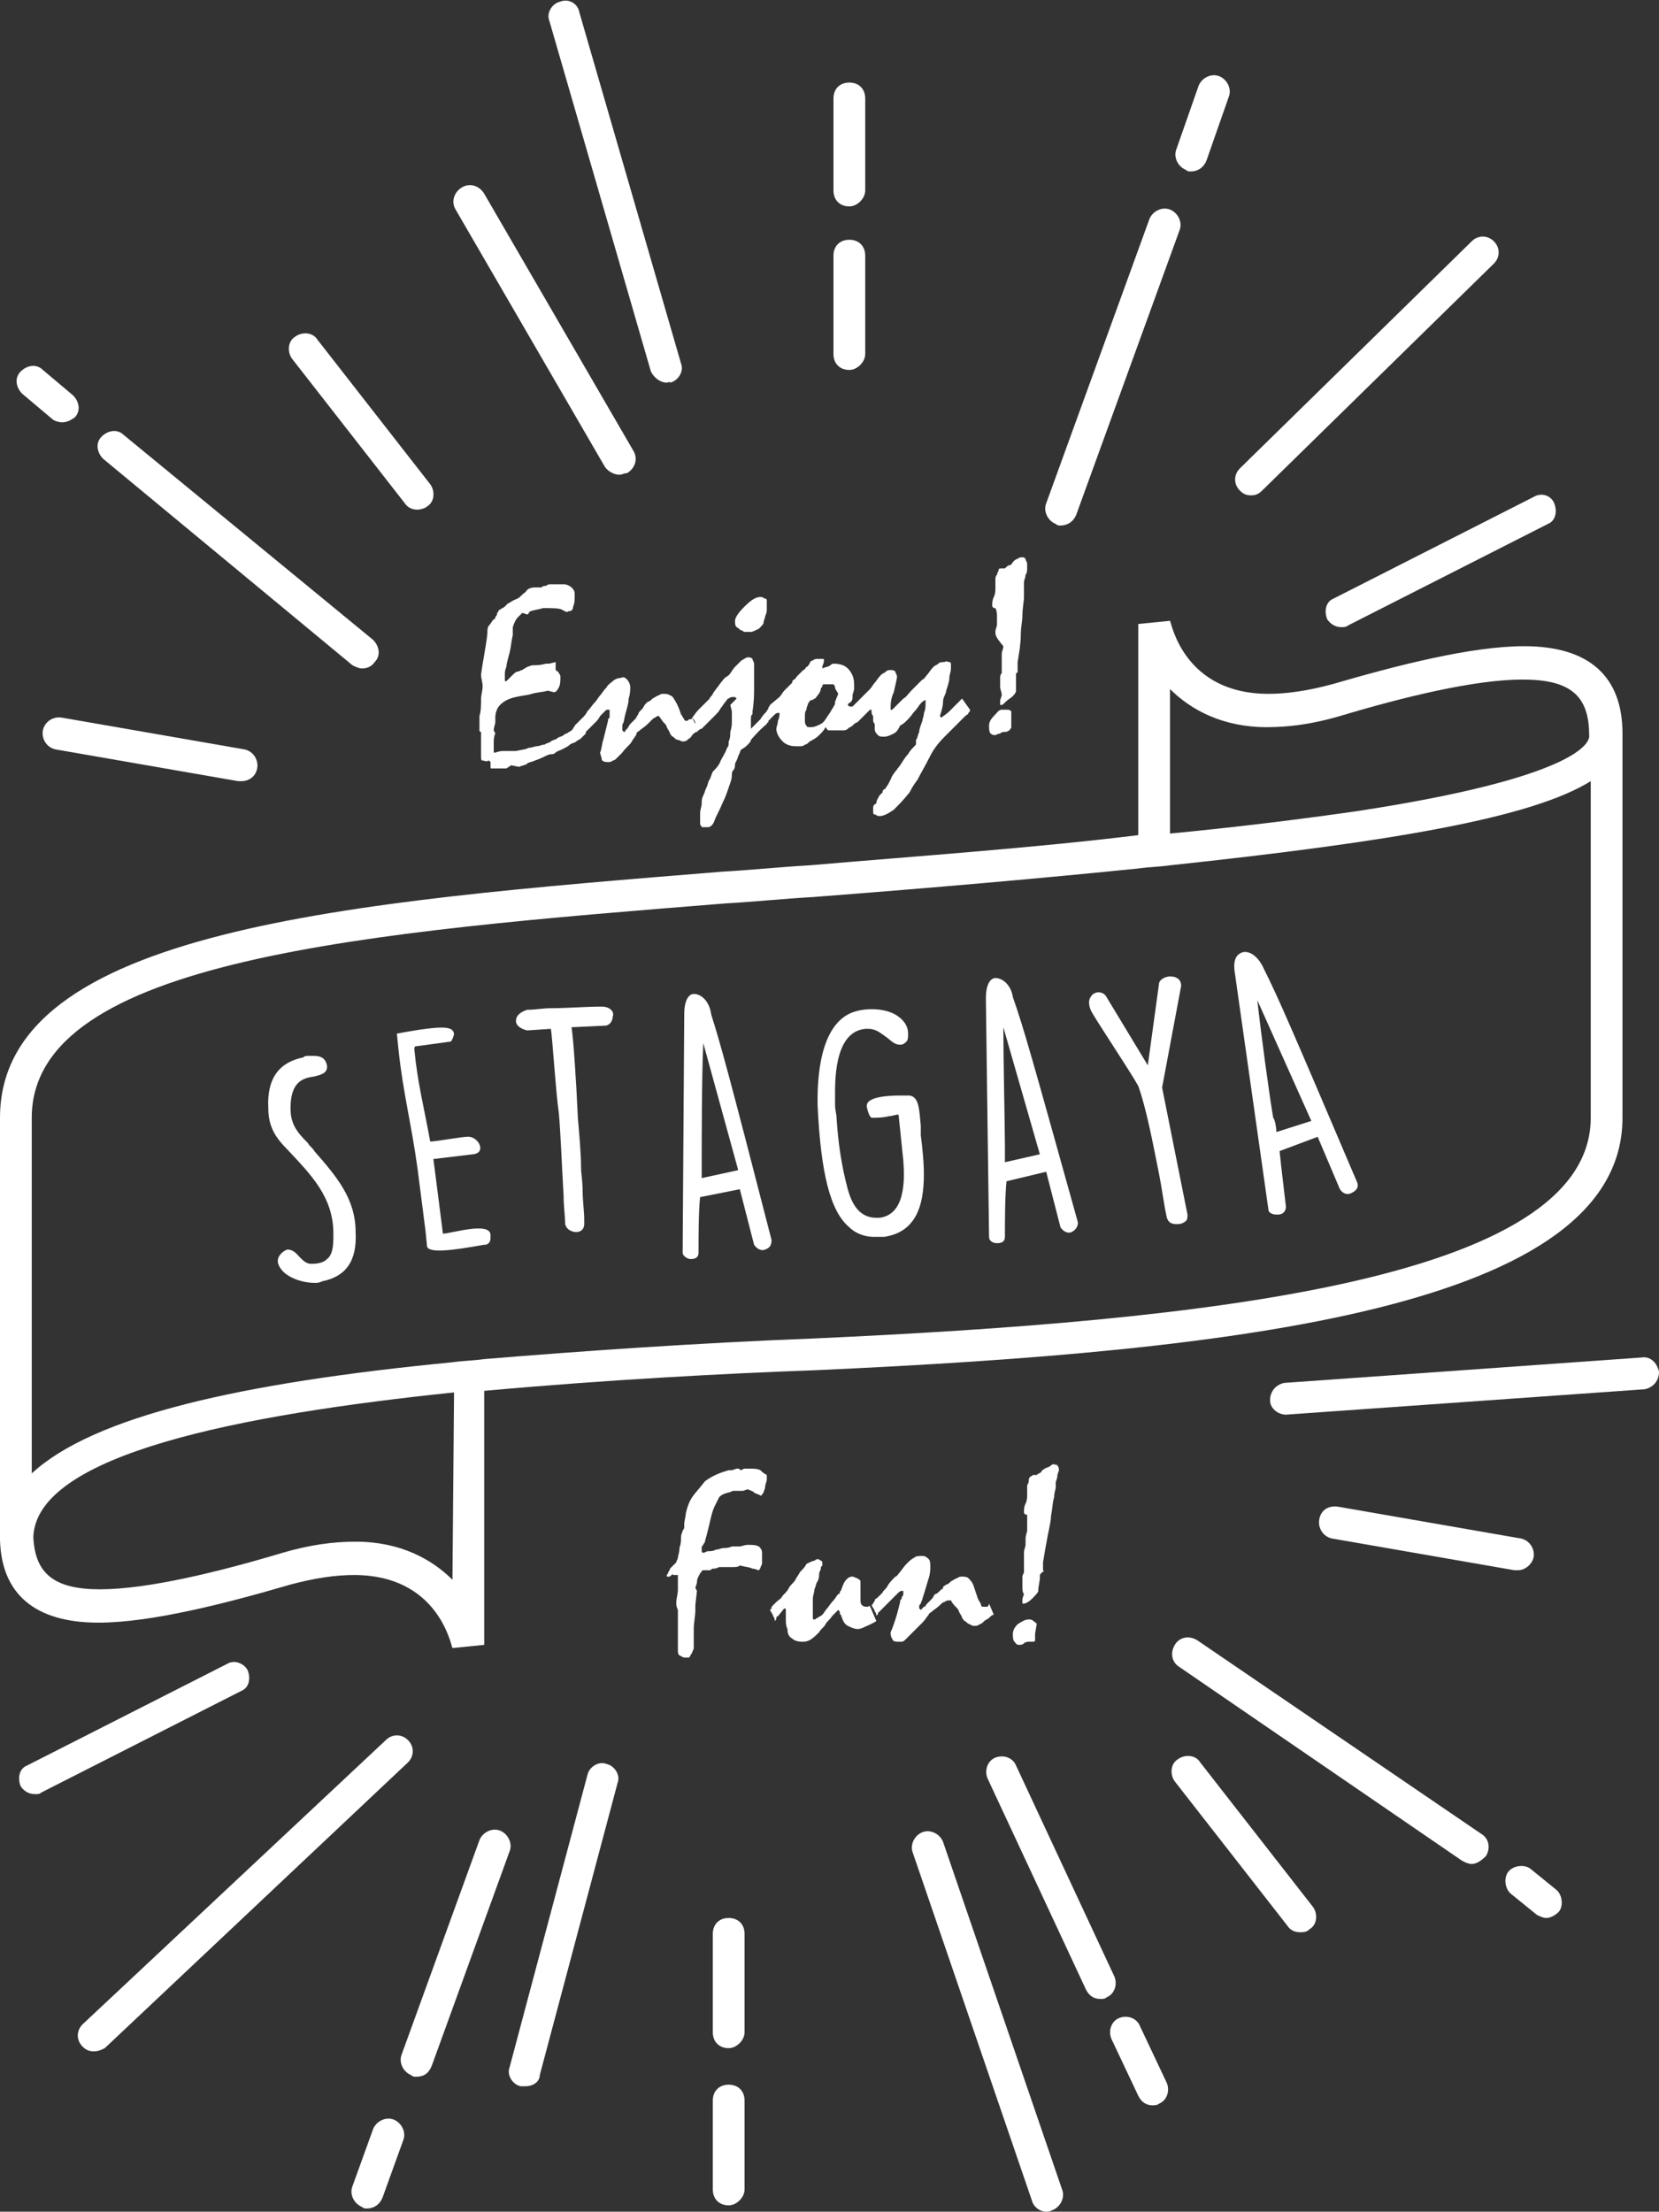
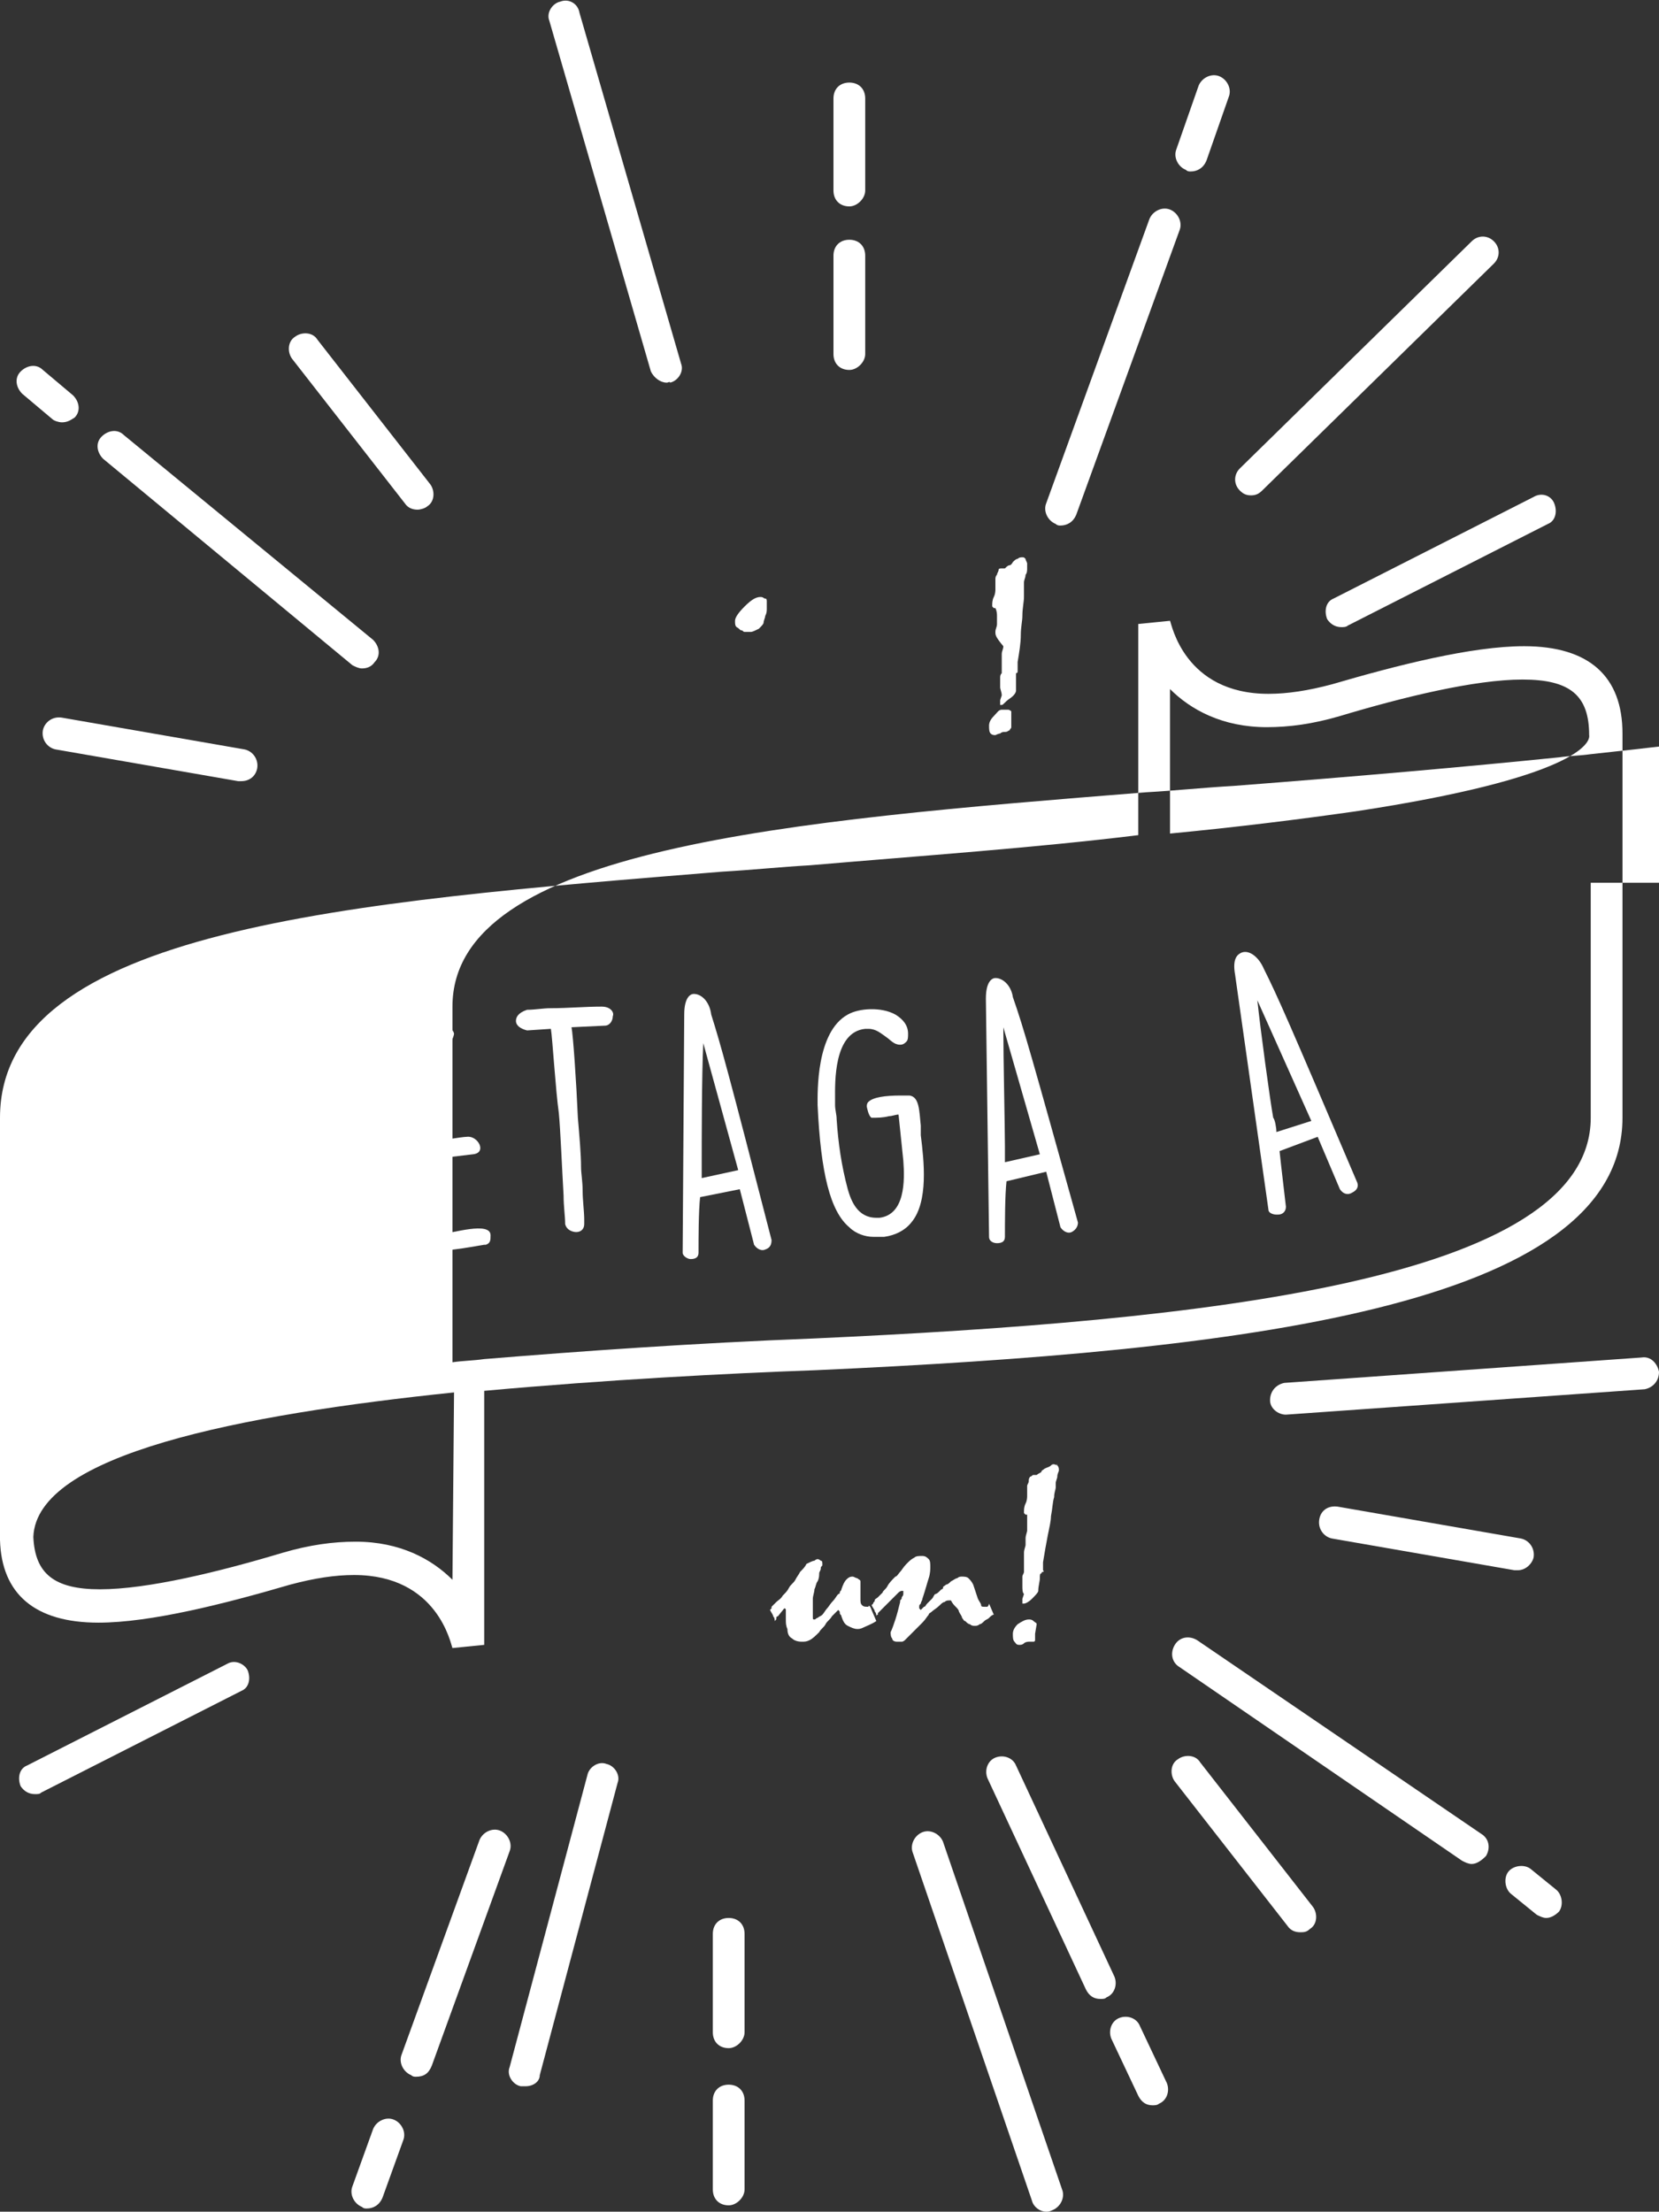
<svg xmlns="http://www.w3.org/2000/svg" version="1.1" id="レイヤー_1" x="0px" y="0px" viewBox="0 0 104.5 139.3" style="enable-background:new 0 0 104.5 139.3;" xml:space="preserve">
  <rect x="0" y="0" width="104.5" height="139.3" fill="#333333" stroke="none" />
  <style type="text/css">
	.st0{fill:#FFFFFF;}
</style>
  <path class="st0" d="M19.8,72.5c-0.1-0.2-0.3-0.3-0.4-0.5c-0.7-0.7-1.1-1.2-1.1-2.2c0-1.7,0.8-1.9,1.5-2c0.4-0.1,0.8-0.2,0.8-0.6  c0-0.2-0.1-0.4-0.2-0.5c-0.2-0.2-0.5-0.2-0.9-0.2c-0.2,0-0.3,0-0.4,0.1c-1.5,0.3-2.3,1.3-2.2,3.2c0,1.2,0.5,1.9,1.2,2.6l0,0  c1.5,1.6,2.9,3,2.9,5.3c0,0.6,0,1.3-0.4,1.6c-0.2,0.2-0.5,0.3-1,0.3l0,0c-0.3,0-0.5-0.2-0.7-0.4c-0.2-0.2-0.4-0.5-0.8-0.5l0,0  c-0.3,0.1-0.6,0.4-0.6,0.7l0,0v0.1c0.2,0.9,1.5,1.3,2.3,1.3l0,0c0.2,0,0.3,0,0.5-0.1c1.5-0.3,2.2-1.3,2.1-3.1  C22.4,75.5,21.2,74.1,19.8,72.5L19.8,72.5z" />
  <path class="st0" d="M27.9,77.7L27.3,73l2.5-0.3c0.9-0.1,0.3-1.2-0.4-1.1c-0.3,0-2,0.3-2.3,0.3c-0.4-2.2-0.8-3.7-1-5.8  c0-0.1,0-0.2,0.1-0.2l2.2-0.3c0.1-0.1,0.2-0.4,0.2-0.5c-0.1-0.4-0.4-0.6-3.6,0l0.1,1c0.3,2.8,0.8,4.6,1.2,7.5l0.5,3.9l0.1,1  c0.1,0.6,2.9,0,3.6-0.1h0.1c0.3-0.1,0.3-0.3,0.3-0.6C30.9,76.9,28.4,77.7,27.9,77.7z" />
  <path class="st0" d="M37.9,63.4L37.9,63.4L37.9,63.4c-1.1,0-2.1,0.1-3.2,0.1c-0.5,0-1,0.1-1.5,0.1l0,0c-0.6,0.2-0.7,0.5-0.7,0.7  c0,0.3,0.3,0.5,0.7,0.6l1.5-0.1c0.1,0.6,0.3,3.9,0.5,5.3c0.1,1,0.2,3.5,0.3,5.2c0,0.7,0.1,1.3,0.1,1.8l0,0c0.1,0.4,0.5,0.5,0.7,0.5  l0,0c0.3,0,0.5-0.2,0.5-0.5l0,0v-0.3c0-0.5-0.1-1.2-0.1-1.8c0-0.6-0.1-1.1-0.1-1.5c0-0.8-0.1-1.9-0.2-3.1c-0.1-2.3-0.3-5.2-0.4-5.7  l2.1-0.1c0.3,0,0.5-0.3,0.5-0.6C38.7,63.8,38.5,63.4,37.9,63.4z" />
  <path class="st0" d="M58,71.5c0-0.2,0-0.4,0-0.6c-0.1-1-0.1-1.8-0.7-1.9l0,0c-0.2,0-0.4,0-0.6,0c-0.9,0-1.7,0.1-2,0.4  c-0.1,0.1-0.1,0.2-0.1,0.3c0,0,0.1,0.6,0.3,0.7l0,0c0.4,0,0.7,0,1.1-0.1c0.2,0,0.4-0.1,0.6-0.1l0.3,2.9c0.1,1.3,0.1,3.4-1.5,3.6  h-0.1h-0.1c-1.2,0-1.6-1.1-1.8-1.8c-0.4-1.5-0.6-2.9-0.7-4.4c0-0.3-0.1-0.6-0.1-0.9v-0.4c0-1-0.1-4.2,1.9-4.4h0.1c0,0,0,0,0.1,0  c0.5,0,0.8,0.3,1.1,0.5s0.5,0.5,0.9,0.5l0,0c0.2,0,0.3-0.1,0.4-0.2c0.1-0.1,0.1-0.3,0.1-0.5c0-0.5-0.3-0.9-0.8-1.2  c-0.9-0.5-2.3-0.4-3,0c-2,1.1-1.9,4.9-1.9,5.7c0.2,4.3,0.8,6.7,2,7.7c0.4,0.4,1,0.6,1.5,0.6c0.1,0,0.2,0,0.3,0s0.2,0,0.3,0h0.1  c0.7-0.1,1.3-0.4,1.7-0.9C58.5,75.7,58.2,73.1,58,71.5L58,71.5z" />
-   <path class="st0" d="M74.4,62.1L74.4,62.1L74.4,62.1c0-0.5-0.4-0.6-0.7-0.6l0,0c-0.3,0-0.7,0.2-0.7,0.5l-0.7,5.1l-2.6-4.3  c-0.1-0.2-0.3-0.3-0.5-0.3s-0.4,0.1-0.5,0.3c-0.1,0.1-0.2,0.5,0.1,1c0.4,0.7,2.4,3.7,2.9,4.6c0.5,1.4,0.9,3.5,1.3,5.5  c0.2,1,0.3,1.9,0.5,2.8c0.1,0.3,0.3,0.4,0.6,0.4h0.1c0.2,0,0.4-0.1,0.5-0.2s0.1-0.2,0.1-0.4l-1.6-8L74.4,62.1z" />
  <g>
-     <path class="st0" d="M47.9,92.6c-0.2-0.1-0.4-0.1-0.7-0.1c-0.1,0-0.1,0-0.2,0c-0.1,0-0.2,0-0.3,0.1c-0.1,0-0.1-0.1-0.2-0.1   s-0.1,0-0.1,0l-0.3,0.1c-0.1,0-0.1,0-0.2,0c-0.7,0.2-1.1,0.4-1.5,0.7c-0.3,0.4-0.6,0.7-0.8,1s-0.3,0.6-0.4,1c0,0.2-0.1,0.5-0.1,0.7   v0.1c0,0.1,0,0.1,0,0.1c0,0.1-0.1,0.2-0.1,0.2c0,0.1-0.1,0.2-0.1,0.4c0,0.2,0,0.4-0.1,0.7c0,0.3-0.1,0.5-0.1,0.6s-0.1,0.2-0.1,0.3   c-0.1,0.1-0.1,0.1-0.2,0.2c-0.1,0.1-0.1,0.1-0.2,0.2c0,0.1-0.1,0.2-0.1,0.2c0,0.1-0.1,0.2-0.1,0.2v0.1h0.1c0.1,0,0.1,0,0.2-0.1   s0.1,0,0.1,0h0.1h0.1h0.1v0.1c0,0,0,0.1,0,0.2s0,0.1,0,0.2s0,0.1,0,0.2s0,0.2,0,0.2c0,0.3-0.1,0.6-0.1,0.8c0,0.2,0,0.3,0.1,0.5   c0,0.2,0,0.3,0,0.5c0,0.1,0,0.2,0,0.3c0,0.1,0,0.1,0,0.2s0,0.2,0,0.4c0,0.2,0,0.3,0,0.4c0,0.2,0,0.4,0,0.5s0,0.2,0,0.3   c0,0.2,0.1,0.3,0.2,0.3c0.1,0.1,0.2,0.1,0.3,0.1h0.1h0.1c0.1-0.1,0.1-0.2,0.2-0.3c0-0.1,0.1-0.2,0.1-0.3c0-0.4,0-0.8,0-1.2   c0-0.4,0.1-0.8,0.1-1.2c0-0.1,0-0.1,0-0.2v-0.1l0.1-0.9l-0.1-0.2l0.1-0.3c0-0.3,0.1-0.4,0.2-0.6c0.1-0.1,0.1-0.2,0.2-0.2   c0.1,0,0.2,0,0.2,0c0.1,0,0.1,0,0.2,0s0.1-0.1,0.2-0.1c0.1,0,0.2,0,0.4-0.1c0.2,0,0.3,0,0.4,0c0.2,0,0.3,0,0.5,0   c0.1,0,0.3,0,0.4-0.1c0.4,0.1,0.6,0.1,0.8,0.2c0.2,0,0.3,0.1,0.4,0.1c0.1-0.1,0.1-0.2,0.2-0.4c0-0.2,0-0.4,0-0.5s0-0.2,0-0.2   c0-0.2-0.1-0.3-0.2-0.4c-0.2-0.1-0.4-0.1-0.7-0.1c-0.2,0-0.4,0.1-0.5,0.1s-0.2,0-0.3,0s-0.1,0-0.2,0c-0.2,0.1-0.4,0.1-0.5,0.1   c-0.2,0-0.3,0.1-0.5,0.1c-0.2,0.1-0.3,0.1-0.5,0.1c-0.1,0-0.2,0.1-0.3,0.1c0,0-0.1,0-0.1-0.1c0,0,0-0.1,0-0.2s0-0.1,0.1-0.2   c0-0.1,0.1-0.1,0.1-0.2c0.2-0.7,0.3-1.2,0.4-1.6c0.1-0.4,0.2-0.6,0.2-0.6c0.1-0.2,0.2-0.4,0.3-0.6c0.1-0.1,0.2-0.2,0.6-0.3   c0.1,0,0.2-0.1,0.3-0.1s0.2,0,0.3,0s0.2,0,0.3,0l0.3-0.1c0.2,0.1,0.3,0.1,0.4,0.2s0.3,0.1,0.4,0.2c0.1,0,0.1-0.1,0.2-0.2   c0-0.1,0.1-0.2,0.1-0.4c0-0.1,0.1-0.3,0.1-0.4s0-0.2,0-0.3C48.1,92.8,48,92.7,47.9,92.6z" />
    <path class="st0" d="M54.7,101.2C54.6,101.2,54.6,101.2,54.7,101.2c-0.2,0-0.3,0-0.4-0.1s-0.1-0.2-0.1-0.4c0-0.1,0-0.1,0-0.2   s0-0.2,0-0.3c0-0.1,0-0.3,0-0.4s0-0.2,0-0.2c0-0.1-0.1-0.1-0.2-0.2c-0.1,0-0.2-0.1-0.3-0.1c-0.2,0-0.3,0.1-0.4,0.2   c-0.1,0.1-0.2,0.3-0.3,0.6c0,0.1-0.1,0.1-0.1,0.2s-0.1,0.1-0.1,0.1c-0.1,0.1-0.2,0.3-0.3,0.4c-0.2,0.2-0.3,0.4-0.4,0.5   c-0.1,0.1-0.2,0.3-0.3,0.4s-0.2,0.1-0.3,0.2c-0.1,0-0.1,0.1-0.2,0.1c-0.1,0-0.1,0-0.1-0.2c0-0.1,0-0.4,0-0.6s0-0.3,0-0.5   s0.1-0.4,0.1-0.6c0.1-0.2,0.1-0.4,0.2-0.5c0.1-0.2,0.1-0.4,0.1-0.5s0.1-0.2,0.1-0.3c0-0.1,0-0.1,0.1-0.2c0-0.1,0-0.1,0-0.1   c0-0.1,0-0.2-0.1-0.2c0,0-0.1-0.1-0.2-0.1c0,0-0.1,0-0.2,0.1c-0.1,0-0.3,0.1-0.5,0.2c-0.1,0.2-0.2,0.3-0.4,0.5   c-0.1,0.2-0.2,0.3-0.3,0.5s-0.3,0.3-0.4,0.5c-0.1,0.2-0.2,0.3-0.4,0.5c-0.1,0.2-0.3,0.3-0.4,0.4c-0.1,0.1-0.2,0.2-0.3,0.3v0.1   c0,0,0,0-0.1,0.1c0.1,0.2,0.2,0.3,0.2,0.4c0.1,0.1,0.1,0.2,0.1,0.3c0.1-0.1,0.1-0.1,0.1-0.2s0.1-0.1,0.1-0.1l0.4-0.5l0,0   c0,0,0.1,0,0.1,0.1s0,0.2,0,0.3c0,0,0,0.1,0,0.3c0,0.2,0,0.4,0.1,0.6c0,0.3,0.1,0.5,0.3,0.6c0.1,0.1,0.3,0.2,0.6,0.2   c0.2,0,0.3,0,0.5-0.1s0.4-0.3,0.6-0.5c0.1-0.2,0.3-0.3,0.4-0.5s0.3-0.3,0.4-0.5c0.1-0.1,0.1-0.1,0.2-0.2c0.1-0.1,0.1-0.1,0.2-0.2   c0.1,0.1,0.1,0.1,0.1,0.2s0.1,0.1,0.1,0.2c0.1,0.3,0.2,0.5,0.4,0.6s0.4,0.2,0.6,0.2c0.1,0,0.2,0,0.4-0.1s0.5-0.2,0.8-0.4l-0.3-0.7   C54.8,101.1,54.7,101.1,54.7,101.2z" />
    <path class="st0" d="M62.2,101.2c-0.1,0-0.1,0-0.2,0c-0.1,0-0.2,0-0.2-0.1s-0.1-0.2-0.2-0.4c-0.1-0.3-0.2-0.6-0.3-0.9   c-0.1-0.2-0.2-0.3-0.3-0.4s-0.3-0.1-0.4-0.1c-0.1,0-0.2,0-0.3,0.1c-0.1,0-0.2,0.1-0.4,0.2c-0.1,0.1-0.2,0.2-0.3,0.2   c-0.1,0.1-0.2,0.1-0.2,0.2s-0.1,0.1-0.1,0.1l-0.1,0.1c-0.1,0.1-0.2,0.2-0.3,0.2c-0.1,0.1-0.1,0.2-0.2,0.3c-0.1,0.1-0.2,0.2-0.3,0.3   s-0.1,0.2-0.2,0.2l-0.1,0.1c0,0,0,0-0.1,0.1l-0.1-0.1v-0.1c0-0.1,0-0.1,0.1-0.2c0-0.1,0.1-0.2,0.1-0.3c0.2-0.6,0.3-1,0.4-1.3   c0.1-0.3,0.1-0.6,0.1-0.7c0-0.2,0-0.4-0.1-0.5S58.3,98,58.1,98s-0.4,0-0.5,0.1c-0.2,0.1-0.3,0.2-0.5,0.4c-0.2,0.2-0.3,0.4-0.4,0.5   c-0.1,0.1-0.2,0.3-0.3,0.3c-0.2,0.2-0.4,0.4-0.5,0.6s-0.3,0.3-0.3,0.4c-0.1,0.1-0.2,0.2-0.3,0.3c-0.1,0.1-0.2,0.1-0.2,0.2   S55,100.9,55,101l-0.1,0.1c0.1,0.2,0.2,0.3,0.2,0.4c0.1,0.1,0.1,0.2,0.1,0.3c0-0.1,0.1-0.1,0.1-0.1v-0.1c0.1-0.1,0.2-0.2,0.2-0.2   c0.1-0.1,0.1-0.1,0.2-0.2c0,0,0.1-0.1,0.2-0.2c0.1-0.1,0.2-0.2,0.4-0.4c0.1-0.1,0.2-0.2,0.3-0.3s0.2-0.1,0.2-0.1c0.1,0,0.1,0,0.1,0   s0,0,0,0.1v0.1c0,0,0,0.1-0.1,0.2c0,0.1,0,0.1-0.1,0.2v0.1c-0.1,0.4-0.2,0.8-0.3,1.1c-0.1,0.3-0.2,0.6-0.3,0.8c0,0.1,0,0.3,0.1,0.4   c0,0.1,0.1,0.2,0.3,0.2c0.1,0,0.2,0,0.3,0s0.2-0.1,0.2-0.1c0.1-0.1,0.1-0.1,0.2-0.2c0.1-0.1,0.1-0.1,0.2-0.2   c0.3-0.3,0.5-0.5,0.7-0.7s0.3-0.4,0.4-0.5c0-0.1,0.1-0.1,0.2-0.2c0.1-0.1,0.3-0.2,0.5-0.4c0.1-0.1,0.2-0.2,0.3-0.2   c0.1-0.1,0.2-0.1,0.3-0.1h0.1c0.1,0.2,0.2,0.3,0.3,0.4s0.2,0.2,0.2,0.3c0.1,0.2,0.2,0.3,0.2,0.4c0.1,0.1,0.1,0.2,0.2,0.2   c0.1,0.1,0.2,0.2,0.3,0.2c0.1,0.1,0.2,0.1,0.3,0.1s0.2,0,0.3-0.1c0.1,0,0.2-0.1,0.3-0.2s0.2-0.1,0.3-0.2s0.2-0.2,0.3-0.2l-0.3-0.7   C62.3,101.1,62.2,101.2,62.2,101.2z" />
    <path class="st0" d="M66.6,92.3C66.6,92.2,66.5,92.2,66.6,92.3c-0.2-0.1-0.3-0.1-0.4,0c-0.1,0.1-0.2,0.1-0.4,0.2   c-0.1,0.1-0.2,0.1-0.2,0.2c-0.1,0.1-0.2,0.1-0.3,0.2h-0.1h-0.1C65,92.9,65,93,64.9,93c-0.1,0.1-0.1,0.2-0.1,0.3   c0,0.1-0.1,0.2-0.1,0.3c0,0.1,0,0.2,0,0.2v0.4c0,0.1,0,0.3-0.1,0.5s-0.1,0.4-0.1,0.5v0.1l0.1,0.1h0.1c0,0.3,0,0.5,0,0.5   c0,0.1,0,0.1,0,0.2s0,0.2,0,0.3c0,0.1-0.1,0.3-0.1,0.5c0,0.1,0,0.3,0,0.4s-0.1,0.3-0.1,0.5c0,0.1,0,0.1,0,0.1V98c0,0.1,0,0.2,0,0.3   c0,0.1,0,0.1,0,0c0,0.1,0,0.2,0,0.4v0.1c0,0.1,0,0.1,0,0.2s-0.1,0.2-0.1,0.3c0,0.1,0,0.2,0,0.3s0,0.2,0,0.3c0,0.2,0,0.4,0.1,0.5   l-0.1,0.3c0,0,0,0.1,0,0.2s0,0.1,0,0.1h0.1c0.1,0,0.3-0.1,0.5-0.3s0.4-0.4,0.4-0.5c0-0.3,0.1-0.6,0.1-0.8c0-0.2,0-0.3,0.1-0.3   c0,0,0-0.1,0.1-0.1s0-0.1,0-0.1c0-0.1,0-0.2,0-0.3c0-0.1,0-0.1,0-0.2c0.1-0.6,0.2-1.2,0.3-1.7c0.1-0.5,0.2-0.9,0.2-1.2   c0.1-0.5,0.1-0.9,0.2-1.2c0-0.3,0.1-0.5,0.1-0.6s0-0.2,0-0.3c0-0.1,0.1-0.3,0.1-0.4c0-0.2,0.1-0.3,0.1-0.4S66.7,92.4,66.6,92.3   C66.6,92.5,66.6,92.4,66.6,92.3z" />
    <path class="st0" d="M64.8,102c-0.2,0-0.4,0.1-0.7,0.3c-0.2,0.2-0.3,0.4-0.3,0.6s0,0.4,0.1,0.5c0.1,0.1,0.1,0.2,0.3,0.2   c0.1,0,0.2,0,0.3-0.1s0.3-0.1,0.3-0.1c0.1,0,0.2,0,0.3,0s0.1-0.1,0.1-0.1c0-0.1,0-0.1,0-0.2s0-0.1,0-0.2l0.1-0.6   c0-0.1-0.1-0.1-0.2-0.2S64.9,102,64.8,102z" />
  </g>
  <g>
    <g>
      <g>
        <path class="st0" d="M46.7,39.7c0.1,0,0.1,0.1,0.2,0.1c0.1,0,0.2,0,0.4,0c0.1,0,0.3-0.1,0.5-0.2c0.2-0.2,0.3-0.3,0.3-0.4     c0-0.1,0.1-0.3,0.1-0.4c0.1-0.2,0.1-0.3,0.1-0.5c0-0.1,0-0.3,0-0.4c0-0.1,0-0.2-0.1-0.2s-0.1-0.1-0.3-0.1c-0.3,0-0.6,0.2-1,0.6     c-0.4,0.4-0.6,0.7-0.6,0.9s0,0.3,0.1,0.4C46.6,39.6,46.6,39.7,46.7,39.7z" />
-         <path class="st0" d="M60.6,44c-0.3,0.3-0.6,0.6-0.8,0.8s-0.4,0.3-0.5,0.4l-0.1-0.1c0.1-0.3,0.2-0.6,0.2-0.9s0.2-0.5,0.2-0.7     c0.1-0.3,0.2-0.6,0.2-0.8s0.1-0.4,0.1-0.6V42v-0.1c0-0.1,0-0.2-0.1-0.2s-0.2-0.1-0.3,0c-0.2,0-0.3,0-0.4,0.1     c-0.1,0.1-0.2,0.1-0.3,0.2c-0.2,0.2-0.3,0.4-0.4,0.5c-0.1,0.1-0.2,0.3-0.3,0.3c-0.3,0.3-0.5,0.5-0.7,0.7s-0.3,0.4-0.5,0.5     c-0.2,0.2-0.3,0.3-0.4,0.4c-0.1,0.1-0.2,0.2-0.3,0.3l0,0h-0.1v-0.1c0-0.2,0-0.6,0.2-1c0.1-0.5,0.2-0.8,0.2-1     c0-0.1-0.1-0.2-0.1-0.3c-0.1-0.1-0.2-0.1-0.3-0.1s-0.2,0-0.3,0.1s-0.2,0.1-0.3,0.2c-0.2,0.2-0.3,0.4-0.4,0.5s-0.2,0.3-0.3,0.4     c-0.1,0.1-0.3,0.3-0.5,0.5s-0.4,0.4-0.5,0.5l0,0c-0.1,0.1-0.1,0.1-0.1,0.1h-0.1h-0.1l-0.1-0.1c0-0.1,0.1-0.1,0.2-0.2     c0.1-0.1,0.1-0.2,0.1-0.4c0-0.1,0.1-0.3,0.1-0.4c0-0.1,0-0.2,0-0.3c0-0.5-0.2-0.8-0.4-1s-0.5-0.3-0.9-0.3c0,0-0.1,0-0.2,0.1     C52.2,42,52,42,51.8,42.1l0-0.1c0-0.1,0.1-0.2,0.1-0.4c0-0.1,0-0.1-0.1-0.1s-0.2,0-0.3,0s-0.2,0-0.3,0.1c-0.1,0-0.2,0.1-0.2,0.2     c-0.1,0.1-0.1,0.2-0.2,0.2c-0.1,0.1-0.1,0.2-0.2,0.2c-0.1,0.1-0.1,0.1-0.2,0.2s-0.1,0.1-0.2,0.2c-0.1,0.1-0.1,0.2-0.2,0.2     c-0.1,0.1-0.1,0.1-0.1,0.2c-0.2,0.2-0.4,0.4-0.5,0.5s-0.2,0.3-0.3,0.4l-0.6,0.5c0,0.1-0.1,0.1-0.1,0.2c0,0.1-0.1,0.1-0.1,0.2l0,0     c-0.1,0.1-0.3,0.3-0.4,0.5c-0.2,0.2-0.4,0.4-0.6,0.6v-0.1c0-0.1,0-0.1,0-0.2c0-0.1,0-0.2,0-0.3s0-0.3,0.1-0.3c0-0.1,0-0.1,0-0.2     c0.1-0.6,0.1-1.1,0.1-1.4s0-0.6,0-0.8c0-0.1,0-0.2,0-0.4s0-0.3,0-0.4c0-0.1-0.1-0.2-0.1-0.3c-0.1-0.1-0.2-0.1-0.3-0.1     s-0.2,0.1-0.4,0.2c-0.1,0.1-0.2,0.2-0.4,0.4s-0.3,0.5-0.5,0.6s-0.3,0.3-0.4,0.4c-0.2,0.3-0.4,0.5-0.5,0.7s-0.2,0.2-0.2,0.3     c-0.3,0.3-0.5,0.5-0.7,0.7s-0.3,0.4-0.4,0.5l0,0c0,0.1-0.1,0.1-0.1,0.1c-0.1,0-0.1,0-0.2,0.1c-0.1,0-0.2,0-0.2-0.1     C43,45.2,43,45.1,42.9,45c-0.1-0.3-0.2-0.6-0.4-0.9c-0.1-0.2-0.2-0.3-0.3-0.3c-0.1-0.1-0.3-0.1-0.4-0.1c-0.1,0-0.2,0-0.3,0.1     c-0.1,0-0.2,0.1-0.4,0.2c-0.1,0.1-0.2,0.2-0.3,0.2c-0.1,0.1-0.2,0.2-0.2,0.2c0,0.1-0.1,0.1-0.1,0.2l-0.1,0.1     c-0.1,0.1-0.2,0.2-0.2,0.3c-0.1,0.1-0.1,0.2-0.2,0.3c-0.1,0.1-0.2,0.2-0.3,0.3s-0.1,0.2-0.2,0.3L39.4,46c0,0,0,0.1-0.1,0.1     L39.2,46v-0.1c0-0.1,0-0.1,0-0.2c0-0.1,0.1-0.2,0.1-0.3c0.1-0.6,0.3-1,0.3-1.4c0.1-0.3,0.1-0.6,0.1-0.7c0-0.2-0.1-0.4-0.2-0.5     c-0.1-0.1-0.2-0.2-0.4-0.1c-0.2,0-0.4,0.1-0.5,0.2s-0.3,0.2-0.4,0.4c-0.2,0.2-0.3,0.4-0.4,0.5c-0.1,0.1-0.2,0.3-0.3,0.4     c-0.2,0.2-0.3,0.4-0.5,0.6c-0.1,0.2-0.2,0.3-0.3,0.4c-0.1,0.1-0.2,0.2-0.3,0.3s-0.1,0.1-0.2,0.2c0,0.1-0.1,0.1-0.1,0.2L36,46l0,0     c-0.1,0.1-0.2,0.1-0.3,0.2c-0.1,0-0.2,0.1-0.2,0.1c-0.1,0.1-0.3,0.1-0.4,0.2c-0.1,0.1-0.3,0.1-0.4,0.2c-0.1,0.1-0.3,0.1-0.4,0.2     c-0.2,0-0.3,0.1-0.5,0.1c-0.1,0-0.3,0.1-0.5,0.1c-0.2,0.1-0.3,0.1-0.3,0.1l-0.5,0.1c-0.1,0-0.3,0-0.4,0c-0.1,0-0.2,0-0.3,0     c-0.2,0-0.3,0-0.6,0.1c0,0,0,0-0.1,0v-0.1c0-0.2,0-0.3,0-0.5s0-0.4,0.1-0.6L31.1,46c0-0.2,0.1-0.4,0.1-0.5s0-0.2,0-0.3     c0-0.3,0.1-0.6,0.3-0.8c0.2-0.2,0.5-0.4,1-0.5c0.4-0.1,0.7-0.1,1-0.2c0.3-0.1,0.7-0.1,1-0.2l0.4,0.1c0.1,0,0.2-0.1,0.3-0.3     s0.1-0.4,0.1-0.7c0-0.1-0.1-0.2-0.1-0.2c0-0.1-0.1-0.1-0.2-0.2l0-0.5l-0.4,0.1h-0.2c-0.4,0.1-0.6,0.1-0.8,0.1S33.3,42,33.2,42     c-0.1,0.1-0.2,0.1-0.3,0.2c-0.1,0-0.2,0.1-0.3,0.1s-0.2,0.1-0.4,0.3s-0.3,0.3-0.3,0.3c-0.1,0-0.1,0-0.1,0s0-0.1,0-0.2v-0.1     c0,0,0-0.1,0-0.2c0,0,0-0.2,0.1-0.4c0-0.2,0.1-0.5,0.2-0.9c0.1-0.4,0.1-0.7,0.2-1.1c0-0.1,0-0.2,0-0.3s0-0.1,0-0.2     c0.1-0.3,0.2-0.5,0.3-0.6s0.2-0.2,0.3-0.3l0.3,0.1c0,0,0.1,0,0.1-0.1l0.1-0.1c0.3-0.1,0.5-0.1,0.8-0.2c0.6,0,1,0,1.2,0.1     s0.3,0.2,0.4,0.1c0.2,0,0.3-0.1,0.3-0.3c0.1-0.2,0.1-0.4,0.1-0.8c0-0.2-0.1-0.3-0.2-0.4c-0.1-0.1-0.3-0.2-0.5-0.2h-0.1     c-0.1,0-0.1,0-0.2,0c-0.1,0-0.2,0-0.2,0c-0.1,0-0.1,0-0.1,0h-0.1h-0.1c-0.1,0-0.2,0-0.3,0.1c-0.1,0-0.2,0-0.3,0.1     c-0.1,0-0.2,0-0.4,0c-0.3,0-0.5,0.1-0.6,0.3c-0.2,0.1-0.3,0.3-0.5,0.4C32.1,37.9,32.1,38,32,38c-0.1,0.1-0.1,0.1-0.2,0.2     c-0.1,0.1-0.2,0.1-0.3,0.2c-0.1,0-0.1,0.1-0.1,0.1c-0.1,0.1-0.1,0.2-0.1,0.2c0,0.1-0.1,0.1-0.1,0.2c0,0,0,0.1-0.1,0.1     c-0.1,0.1-0.2,0.3-0.3,0.4s-0.1,0.3-0.1,0.5c-0.1,0.9-0.3,1.8-0.4,2.6c0,0.2,0.1,0.5,0.1,0.7c0,0.3-0.1,0.6-0.1,0.8     c0,0.4,0,0.8-0.1,1.1c0,0.3,0,0.5,0,0.8V46c0,0,0,0.1,0.1,0.1c0,0,0,0.1,0,0.2c0,0.1,0,0.1,0,0.2c0,0.3,0,0.5,0,0.7s0,0.3,0,0.4     c0,0.2,0,0.3,0.1,0.3s0.2,0.1,0.4,0l0.1,0.1v0.3c0,0.1,0,0.1,0.1,0.1s0.2,0,0.3,0c0.1,0,0.2,0,0.3,0c0.1,0,0.2,0,0.3,0l0.3-0.2     l0.5,0.1c0.2-0.1,0.4-0.1,0.5-0.2s0.3-0.1,0.5-0.2c0.3-0.1,0.5-0.2,0.7-0.3s0.3-0.1,0.4-0.1c0,0,0.1,0,0.2-0.1     c0.1-0.1,0.2-0.1,0.4-0.2c0.2-0.1,0.4-0.2,0.5-0.3s0.3-0.1,0.4-0.2c0.1-0.1,0.2-0.1,0.3-0.2c0.1-0.1,0.1-0.1,0.2-0.2l0,0l0.1-0.1     v-0.1c0.1-0.1,0.2-0.2,0.2-0.2c0.1-0.1,0.1-0.1,0.2-0.2c0,0,0.1-0.1,0.2-0.2c0.1-0.1,0.2-0.2,0.3-0.4c0.1-0.1,0.2-0.2,0.3-0.3     s0.1-0.1,0.2-0.1c0.1,0,0.1,0,0.1,0s0,0,0,0.1v0.1c0,0,0,0.1,0,0.2c0,0.1,0,0.1-0.1,0.2v0.1c-0.1,0.4-0.2,0.8-0.3,1.2     c-0.1,0.3-0.1,0.6-0.2,0.8c0,0.1,0.1,0.3,0.1,0.4c0,0.1,0.1,0.2,0.4,0.2c0.1,0,0.2,0,0.3-0.1c0.1,0,0.2-0.1,0.2-0.1     c0.1-0.1,0.1-0.1,0.2-0.2c0.1-0.1,0.1-0.1,0.2-0.2c0.2-0.3,0.5-0.5,0.6-0.7s0.3-0.4,0.3-0.5s0.1-0.1,0.2-0.2     c0.1-0.1,0.3-0.2,0.5-0.4c0.1-0.1,0.2-0.2,0.3-0.3s0.2-0.1,0.3-0.2h0.1c0.1,0.1,0.2,0.3,0.3,0.4c0.1,0.1,0.2,0.2,0.2,0.3     c0.1,0.2,0.2,0.3,0.2,0.4c0.1,0.1,0.1,0.2,0.2,0.2c0.1,0.1,0.2,0.2,0.3,0.2s0.2,0.1,0.3,0.1s0.2,0,0.3-0.1s0.2-0.1,0.3-0.3     c0.1-0.1,0.2-0.2,0.3-0.2c0.1-0.1,0.2-0.2,0.3-0.2l0,0c0.1-0.1,0.2-0.2,0.3-0.3s0.3-0.3,0.5-0.5s0.3-0.3,0.4-0.5     c0.1-0.1,0.2-0.3,0.3-0.4c0.1-0.1,0.1-0.2,0.2-0.2c0.1-0.1,0.2-0.1,0.3-0.1h0.1l0.1,0.1L46,44.4l0.1,0.4c0,0,0,0.1,0,0.2     c0,0.1,0,0.2,0,0.4s0,0.4-0.1,0.7c0,0.2,0,0.4-0.1,0.6c0,0.2,0,0.3-0.1,0.4c-0.1,0.3-0.3,0.6-0.4,0.8c-0.1,0.3-0.3,0.5-0.5,0.7     c-0.1,0.2-0.1,0.3-0.2,0.5c-0.1,0.1-0.1,0.3-0.2,0.5c-0.1,0.2-0.1,0.3-0.2,0.5s-0.1,0.3-0.1,0.5s-0.1,0.4-0.1,0.6     c0,0.2,0,0.3,0,0.4c0,0.1,0,0.2,0,0.3s0.1,0.1,0.1,0.2h0.1c0.1,0,0.2,0,0.3,0s0.3-0.1,0.4-0.4s0.3-0.6,0.5-1.1     c0.2-0.4,0.3-0.7,0.4-1s0.2-0.5,0.2-0.8c0-0.1,0-0.2,0.1-0.3s0.1-0.3,0.1-0.4c0.1-0.2,0.2-0.4,0.2-0.5c0.1-0.1,0.1-0.3,0.2-0.4     c0.2-0.1,0.3-0.2,0.4-0.3c0.1-0.1,0.2-0.2,0.2-0.3c0.6-0.7,1-1,1-1l0,0c0-0.1,0.1-0.1,0.1-0.1v-0.1c0.2-0.2,0.3-0.3,0.4-0.4     c0.1-0.1,0.2-0.1,0.2-0.1h0.1V45c0,0,0,0.2-0.1,0.4c0,0.2-0.1,0.4-0.1,0.5c0,0.3,0.2,0.6,0.4,0.8s0.5,0.3,0.8,0.3     c0,0,0.1,0,0.2,0c0.1,0,0.1,0,0.1,0c0.1,0,0.2,0,0.3-0.1c0.1,0,0.2-0.1,0.3-0.2c0.2-0.1,0.4-0.2,0.6-0.4c0.2-0.2,0.3-0.3,0.4-0.5     c0.1,0.1,0.1,0.2,0.2,0.2c0.7,0,0.8,0,0.9,0s0.2,0,0.3-0.1s0.2-0.1,0.3-0.2c0.1-0.1,0.2-0.2,0.3-0.2c0.1-0.1,0.2-0.2,0.3-0.3l0,0     c0.1-0.1,0.2-0.2,0.3-0.3s0.2-0.2,0.2-0.2l0,0c0.1,0,0.1,0,0.1,0.1s0,0.2,0.1,0.3c0,0.1,0,0.2,0,0.3s0.1,0.2,0.1,0.2     c0,0.1,0,0.1,0,0.2v0.1c0,0.2,0.1,0.3,0.2,0.4c0.1,0.1,0.2,0.1,0.4,0.1s0.4-0.1,0.6-0.2c0.2-0.1,0.3-0.3,0.4-0.5     c0.2-0.1,0.3-0.2,0.5-0.4s0.3-0.4,0.5-0.6c0.1-0.1,0.2-0.3,0.3-0.4c0.1-0.1,0.2-0.2,0.3-0.2c0,0.1,0,0.1,0,0.1v0.1     c0,0.2,0,0.4-0.1,0.6c0,0.2-0.1,0.4-0.1,0.5c-0.1,0.3-0.2,0.5-0.2,0.7c-0.1,0.2-0.1,0.4-0.2,0.5c0,0.1,0,0.1,0,0.2s0,0.1-0.1,0.2     c-0.1,0.1-0.3,0.3-0.4,0.5c-0.2,0.2-0.3,0.4-0.5,0.7c-0.3,0.4-0.5,0.6-0.6,0.9c-0.1,0.2-0.2,0.4-0.3,0.5c0,0.1-0.1,0.1-0.1,0.1     l-0.1,0.1v0.1l-0.2,0.2c-0.1,0.2-0.2,0.3-0.2,0.5C55,50.7,55,50.8,55,50.9c0,0.1,0,0.1,0,0.2c0,0.1,0,0.2,0.1,0.2     s0.1,0.1,0.3,0.1c0.3,0,0.6-0.2,0.9-0.4c0.3-0.3,0.6-0.6,1-1.1c0.1-0.2,0.2-0.4,0.5-0.8c0.2-0.4,0.5-0.9,0.8-1.5     c0.2-0.4,0.5-0.8,0.9-1.2s0.8-0.8,1.3-1.3C60.9,45,61,45,61,44.9c0.1-0.1,0.1-0.1,0.1-0.2L60.6,44z M43.6,45.2L43.6,45.2     C43.7,45.3,43.7,45.3,43.6,45.2c0.2,0.2,0.2,0.3,0.2,0.4l0,0L43.6,45.2z M48.3,45c0,0.1,0.1,0.1,0.1,0.2c0,0.1,0.1,0.1,0.1,0.2     L48.3,45z M52.6,44.2c0,0.1,0,0.2-0.1,0.3c0,0.1-0.1,0.1-0.1,0.2c-0.1,0.1-0.1,0.2-0.2,0.3c-0.2,0.3-0.3,0.5-0.5,0.6     s-0.4,0.2-0.6,0.2c-0.2,0-0.3,0-0.3-0.1c-0.1-0.1-0.1-0.2-0.1-0.3s0-0.2,0-0.3s0-0.3,0.1-0.4c0-0.2,0.1-0.3,0.1-0.4     c0.1-0.1,0.1-0.2,0.2-0.2c0.1,0,0.2-0.1,0.2-0.1c0.1,0,0.1-0.1,0.2-0.2c0.1-0.1,0.2-0.3,0.2-0.4c0-0.1,0.1-0.1,0.1-0.2     c0-0.1,0.1-0.1,0.1-0.1c0.2,0,0.3,0,0.4,0c0.1,0,0.1,0,0.2,0c0,0,0.1,0.1,0.1,0.2c0,0.1,0.1,0.2,0.2,0.4L52.6,44.2z M54.1,44.8     c-0.1-0.1-0.1-0.2-0.2-0.3l0,0v0.1C54,44.7,54,44.8,54.1,44.8L54.1,44.8z" />
      </g>
      <path class="st0" d="M63.1,44.7c0.2,0,0.3,0,0.4,0c0.1,0,0.2,0.1,0.2,0.1v0.6c0,0.1,0,0.1,0,0.2c0,0.1,0,0.2,0,0.2    c0,0.1-0.1,0.1-0.1,0.2c-0.1,0-0.1,0.1-0.3,0.1c-0.1,0-0.2,0-0.3,0.1c-0.1,0-0.3,0.1-0.3,0.1c-0.1,0-0.2,0-0.3-0.1    s-0.1-0.3-0.1-0.5s0.1-0.4,0.3-0.6S62.9,44.7,63.1,44.7z M62.7,39.8c0-0.2,0.1-0.3,0.1-0.5c0-0.1,0-0.2,0-0.3c0,0,0-0.1,0-0.2    c0-0.1,0-0.3-0.1-0.5h-0.1l-0.1-0.1v-0.1c0-0.1,0-0.3,0.1-0.5s0.1-0.4,0.1-0.5v-0.4c0-0.1,0-0.2,0-0.2c0-0.1,0-0.2,0.1-0.3    c0-0.1,0.1-0.2,0.1-0.3s0.1-0.1,0.2-0.1h0.1h0.1c0.1-0.1,0.2-0.2,0.3-0.2s0.2-0.2,0.2-0.2c0.1-0.1,0.2-0.2,0.3-0.2    c0.1-0.1,0.2-0.1,0.3-0.1c0.1,0,0.1,0,0.2,0.1c0,0.1,0.1,0.2,0.1,0.3s0,0.2,0,0.3s0,0.3-0.1,0.4c0,0.2-0.1,0.3-0.1,0.5    c0,0.1,0,0.2,0,0.3s0,0.3,0,0.6s-0.1,0.7-0.1,1.2c0,0.3-0.1,0.7-0.1,1.2s-0.1,1.1-0.2,1.7c0,0.1,0,0.1,0,0.2c0,0.1,0,0.2,0,0.3    v0.1c0,0,0,0.1-0.1,0.1c0,0,0,0.2,0,0.3c0,0.2,0,0.5,0,0.8c0,0.1-0.1,0.3-0.4,0.5s-0.4,0.4-0.5,0.4s-0.1,0-0.1,0v-0.1    c0-0.1,0-0.1,0-0.2l0.1-0.3c0-0.2-0.1-0.4-0.1-0.5s0-0.2,0-0.3s0-0.2,0-0.3s0-0.2,0.1-0.3c0-0.1,0-0.1,0-0.2c0-0.1,0-0.1,0-0.1    c0-0.1,0-0.3,0-0.4l0,0c0-0.1,0-0.1,0-0.3v-0.1v-0.1c0-0.2,0.1-0.3,0.1-0.5C62.7,40.1,62.7,40,62.7,39.8z" />
    </g>
  </g>
  <g>
    <path class="st0" d="M53.5,13c-0.6,0-1-0.4-1-1V6.2c0-0.6,0.4-1,1-1s1,0.4,1,1V12C54.5,12.5,54,13,53.5,13z" />
    <path class="st0" d="M53.5,23.3c-0.6,0-1-0.4-1-1v-6.2c0-0.6,0.4-1,1-1s1,0.4,1,1v6.2C54.5,22.8,54,23.3,53.5,23.3z" />
    <path class="st0" d="M15.2,49.2c-0.1,0-0.1,0-0.2,0l-11.5-2C3,47.1,2.6,46.6,2.7,46c0.1-0.5,0.6-0.9,1.2-0.8l11.5,2   c0.5,0.1,0.9,0.6,0.8,1.2C16.1,48.9,15.7,49.2,15.2,49.2z" />
    <path class="st0" d="M22.8,42.1c-0.2,0-0.4-0.1-0.6-0.2l-15.7-13c-0.4-0.4-0.5-1-0.1-1.4s1-0.5,1.4-0.1l15.7,12.9   c0.4,0.4,0.5,1,0.1,1.4C23.4,42,23.1,42.1,22.8,42.1z" />
    <path class="st0" d="M26.3,32.1c-0.3,0-0.6-0.1-0.8-0.4l-7.1-9.1c-0.3-0.4-0.3-1.1,0.2-1.4c0.4-0.3,1.1-0.3,1.4,0.2l7.1,9.1   c0.3,0.4,0.3,1.1-0.2,1.4C26.8,32,26.5,32.1,26.3,32.1z" />
    <path class="st0" d="M42,24.1c-0.4,0-0.8-0.3-1-0.7L34.6,1.3c-0.2-0.5,0.2-1.1,0.7-1.2c0.5-0.2,1.1,0.1,1.2,0.7l6.4,22.1   c0.2,0.5-0.2,1.1-0.7,1.2C42.2,24,42.1,24.1,42,24.1z" />
    <path class="st0" d="M66.8,33.1c-0.1,0-0.2,0-0.3-0.1c-0.5-0.2-0.8-0.8-0.6-1.3l6.5-17.9c0.2-0.5,0.8-0.8,1.3-0.6s0.8,0.8,0.6,1.3   l-6.5,17.9C67.6,32.9,67.2,33.1,66.8,33.1z" />
    <path class="st0" d="M75,10.8c-0.1,0-0.2,0-0.3-0.1c-0.5-0.2-0.8-0.8-0.6-1.3l1.4-4c0.2-0.5,0.8-0.8,1.3-0.6   c0.5,0.2,0.8,0.8,0.6,1.3l-1.4,4C75.8,10.6,75.4,10.8,75,10.8z" />
    <path class="st0" d="M78.8,31.2c-0.3,0-0.5-0.1-0.7-0.3c-0.4-0.4-0.4-1,0-1.4l14.6-14.3c0.4-0.4,1-0.4,1.4,0s0.4,1,0,1.4L79.5,30.9   C79.3,31.1,79.1,31.2,78.8,31.2z" />
    <path class="st0" d="M84.5,39.5c-0.4,0-0.7-0.2-0.9-0.5c-0.2-0.5-0.1-1.1,0.4-1.3l12.6-6.4c0.5-0.3,1.1-0.1,1.3,0.4   s0.1,1.1-0.4,1.3l-12.6,6.4C84.8,39.5,84.6,39.5,84.5,39.5z" />
    <path class="st0" d="M3.9,26.6c-0.2,0-0.5-0.1-0.6-0.2l-1.9-1.6c-0.4-0.4-0.5-1-0.1-1.4s1-0.5,1.4-0.1l1.9,1.6   c0.4,0.4,0.5,1,0.1,1.4C4.4,26.5,4.2,26.6,3.9,26.6z" />
-     <path class="st0" d="M39,29.9c-0.3,0-0.7-0.2-0.9-0.5l-9.4-16.2c-0.3-0.5-0.1-1.1,0.4-1.4c0.5-0.3,1.1-0.1,1.4,0.4l9.4,16.2   c0.3,0.5,0.1,1.1-0.4,1.4C39.3,29.8,39.2,29.9,39,29.9z" />
  </g>
  <g>
    <path class="st0" d="M45.9,138.9c-0.6,0-1-0.4-1-1v-5.6c0-0.6,0.4-1,1-1s1,0.4,1,1v5.6C46.9,138.4,46.4,138.9,45.9,138.9z" />
    <path class="st0" d="M45.9,129c-0.6,0-1-0.4-1-1v-6.2c0-0.6,0.4-1,1-1s1,0.4,1,1v6.2C46.9,128.5,46.4,129,45.9,129z" />
    <path class="st0" d="M95.6,98.9c-0.1,0-0.1,0-0.2,0l-11.5-2c-0.5-0.1-0.9-0.6-0.8-1.2s0.6-0.9,1.2-0.8l11.5,2   c0.5,0.1,0.9,0.6,0.8,1.2C96.5,98.5,96.1,98.9,95.6,98.9z" />
    <path class="st0" d="M92.7,117.4c-0.2,0-0.4-0.1-0.6-0.2L74.3,105c-0.5-0.3-0.6-0.9-0.3-1.4s0.9-0.6,1.4-0.3l17.9,12.2   c0.5,0.3,0.6,0.9,0.3,1.4C93.3,117.2,93,117.4,92.7,117.4z" />
    <path class="st0" d="M81.9,121.7c-0.3,0-0.6-0.1-0.8-0.4l-7.1-9.1c-0.3-0.4-0.3-1.1,0.2-1.4c0.4-0.3,1.1-0.3,1.4,0.2l7.1,9.1   c0.3,0.4,0.3,1.1-0.2,1.4C82.3,121.7,82.1,121.7,81.9,121.7z" />
    <path class="st0" d="M65.9,139.3c-0.4,0-0.8-0.3-0.9-0.7l-7.5-21.9c-0.2-0.5,0.1-1.1,0.6-1.3c0.5-0.2,1.1,0.1,1.3,0.6l7.5,21.9   c0.2,0.5-0.1,1.1-0.6,1.3C66.1,139.3,66,139.3,65.9,139.3z" />
    <path class="st0" d="M26.2,130.8c-0.1,0-0.2,0-0.3-0.1c-0.5-0.2-0.8-0.8-0.6-1.3l4.9-13.5c0.2-0.5,0.8-0.8,1.3-0.6   c0.5,0.2,0.8,0.8,0.6,1.3l-4.9,13.5C27,130.6,26.7,130.8,26.2,130.8z" />
    <path class="st0" d="M23.1,139.1c-0.1,0-0.2,0-0.3-0.1c-0.5-0.2-0.8-0.8-0.6-1.3l1.3-3.6c0.2-0.5,0.8-0.8,1.3-0.6s0.8,0.8,0.6,1.3   l-1.3,3.6C23.9,138.9,23.5,139.1,23.1,139.1z" />
-     <path class="st0" d="M5.9,129.2c-0.3,0-0.5-0.1-0.7-0.3c-0.4-0.4-0.4-1,0-1.4l19.1-17.9c0.4-0.4,1-0.4,1.4,0s0.4,1,0,1.4L6.6,129   C6.4,129.1,6.2,129.2,5.9,129.2z" />
    <path class="st0" d="M2.2,113c-0.4,0-0.7-0.2-0.9-0.5c-0.2-0.5-0.1-1.1,0.4-1.3l12.6-6.4c0.5-0.3,1.1,0,1.3,0.4   c0.2,0.5,0.1,1.1-0.4,1.3l-12.6,6.4C2.5,113,2.4,113,2.2,113z" />
    <path class="st0" d="M97.4,120.8c-0.2,0-0.4-0.1-0.6-0.2l-1.6-1.3c-0.4-0.3-0.5-1-0.2-1.4s1-0.5,1.4-0.2L98,119   c0.4,0.3,0.5,1,0.2,1.4C98,120.6,97.7,120.8,97.4,120.8z" />
    <path class="st0" d="M81,89.1c-0.5,0-1-0.4-1-0.9c0-0.6,0.4-1,0.9-1.1l22.5-1.6c0.6-0.1,1,0.4,1.1,0.9c0,0.6-0.4,1-0.9,1.1L81,89.1   L81,89.1z" />
    <path class="st0" d="M33.1,131.4c-0.1,0-0.2,0-0.3,0c-0.5-0.1-0.9-0.7-0.7-1.2l4.9-18.4c0.1-0.5,0.7-0.9,1.2-0.7   c0.5,0.1,0.9,0.7,0.7,1.2L34,130.7C34,131.1,33.6,131.4,33.1,131.4z" />
    <path class="st0" d="M69.3,125.9c-0.4,0-0.7-0.2-0.9-0.6L62.2,112c-0.2-0.5,0-1.1,0.5-1.3c0.5-0.2,1.1,0,1.3,0.5l6.2,13.3   c0.2,0.5,0,1.1-0.5,1.3C69.6,125.9,69.5,125.9,69.3,125.9z" />
    <path class="st0" d="M72.6,132.6c-0.4,0-0.7-0.2-0.9-0.6l-1.7-3.6c-0.2-0.5,0-1.1,0.5-1.3c0.5-0.2,1.1,0,1.3,0.5l1.7,3.6   c0.2,0.5,0,1.1-0.5,1.3C72.9,132.6,72.7,132.6,72.6,132.6z" />
  </g>
-   <path class="st0" d="M96,40.7c-3.3,0-8,1.2-12.1,2.4c-1.5,0.4-2.8,0.6-4,0.6l0,0c-5.3,0-6.1-4.4-6.2-4.6l-2,0.2v13.3  C65.2,53.4,58,53.9,51,54.5c-1.8,0.1-3.7,0.3-5.5,0.4C22.1,56.8,0,58.5,0,70.4v15.2v11.1c0,0.1,0,0.2,0,0.3c0.1,3.4,2.2,5.2,6.2,5.2  c3.3,0,8-1.2,12.1-2.4c1.5-0.4,2.8-0.6,4-0.6c5.3,0,6.1,4.4,6.2,4.6l2-0.2v-16c7.7-0.7,15.3-1.1,20.9-1.3  c26.4-1.2,50.8-3.9,50.8-15.9V57.3V46.2C102.2,42.6,100.1,40.7,96,40.7z M28.5,99.5c-1.3-1.3-3.3-2.4-6.1-2.4  c-1.4,0-2.9,0.2-4.6,0.7c-4,1.2-8.5,2.3-11.5,2.3c-2.9,0-4.1-1-4.2-3.3c0.2-5.2,13-7.7,26.5-9.1L28.5,99.5L28.5,99.5z M100.2,55.6v2  v12.8c0,10.3-24.7,12.8-48.9,13.9c-7.7,0.3-14.7,0.8-20.8,1.3c-0.7,0.1-1.3,0.1-2,0.2c-13.4,1.3-22.6,3.4-26.5,7v-5.4v-2v-15  c0-10,21.2-11.7,43.7-13.5c1.8-0.1,3.7-0.3,5.5-0.4c7.8-0.6,14.6-1.2,20.5-1.8c0.7-0.1,1.3-0.1,2-0.2c14.1-1.5,22.8-3,26.5-5.3V55.6  z M85.4,51.1c-3.5,0.5-7.5,1-11.7,1.4v-9.1c1.3,1.3,3.3,2.4,6.1,2.4l0,0c1.4,0,2.9-0.2,4.6-0.7c4-1.2,8.5-2.3,11.5-2.3  s4.2,1,4.2,3.5C100.2,46.8,99.2,49,85.4,51.1z" />
+   <path class="st0" d="M96,40.7c-3.3,0-8,1.2-12.1,2.4c-1.5,0.4-2.8,0.6-4,0.6l0,0c-5.3,0-6.1-4.4-6.2-4.6l-2,0.2v13.3  C65.2,53.4,58,53.9,51,54.5c-1.8,0.1-3.7,0.3-5.5,0.4C22.1,56.8,0,58.5,0,70.4v15.2v11.1c0,0.1,0,0.2,0,0.3c0.1,3.4,2.2,5.2,6.2,5.2  c3.3,0,8-1.2,12.1-2.4c1.5-0.4,2.8-0.6,4-0.6c5.3,0,6.1,4.4,6.2,4.6l2-0.2v-16c7.7-0.7,15.3-1.1,20.9-1.3  c26.4-1.2,50.8-3.9,50.8-15.9V57.3V46.2C102.2,42.6,100.1,40.7,96,40.7z M28.5,99.5c-1.3-1.3-3.3-2.4-6.1-2.4  c-1.4,0-2.9,0.2-4.6,0.7c-4,1.2-8.5,2.3-11.5,2.3c-2.9,0-4.1-1-4.2-3.3c0.2-5.2,13-7.7,26.5-9.1L28.5,99.5L28.5,99.5z M100.2,55.6v2  v12.8c0,10.3-24.7,12.8-48.9,13.9c-7.7,0.3-14.7,0.8-20.8,1.3c-0.7,0.1-1.3,0.1-2,0.2v-5.4v-2v-15  c0-10,21.2-11.7,43.7-13.5c1.8-0.1,3.7-0.3,5.5-0.4c7.8-0.6,14.6-1.2,20.5-1.8c0.7-0.1,1.3-0.1,2-0.2c14.1-1.5,22.8-3,26.5-5.3V55.6  z M85.4,51.1c-3.5,0.5-7.5,1-11.7,1.4v-9.1c1.3,1.3,3.3,2.4,6.1,2.4l0,0c1.4,0,2.9-0.2,4.6-0.7c4-1.2,8.5-2.3,11.5-2.3  s4.2,1,4.2,3.5C100.2,46.8,99.2,49,85.4,51.1z" />
  <path class="st0" d="M43.7,62.6c-0.2,0-0.6,0.2-0.6,1.3l0,0l-0.1,15c0,0.2,0.3,0.4,0.5,0.4l0,0c0.3,0,0.5-0.1,0.5-0.4  c0-0.9,0-2.6,0.1-3.5l2.5-0.5l0.9,3.5l0,0c0.2,0.3,0.5,0.4,0.7,0.3c0.3-0.1,0.4-0.3,0.4-0.6c-2.7-10.5-3.2-12.3-3.8-14.2  C44.7,63.1,44.2,62.6,43.7,62.6z M44.2,74.2c0-0.3,0-0.8,0-1l0,0c0-1.1,0-5.5,0.1-7.5l2.2,8L44.2,74.2z" />
  <path class="st0" d="M62.7,61.6c-0.2,0-0.6,0.2-0.6,1.3l0,0l0.2,15c0,0.3,0.3,0.4,0.5,0.4l0,0c0.3,0,0.5-0.1,0.5-0.4  c0-0.9,0-2.6,0.1-3.5l2.5-0.6l0.9,3.5l0,0c0.2,0.3,0.5,0.4,0.7,0.3s0.4-0.3,0.4-0.6c-2.9-10.4-3.4-12.2-4.1-14.2  C63.7,62.1,63.2,61.6,62.7,61.6z M63.3,73.2c0-0.3,0-0.8,0-1l0,0c0-1.1-0.1-5.5-0.1-7.5l2.3,8L63.3,73.2z" />
  <path class="st0" d="M85.5,74.5c-4.3-10.1-5-11.7-5.9-13.5c-0.3-0.7-0.9-1.2-1.4-1c-0.2,0.1-0.6,0.3-0.4,1.4l0,0l2.1,14.8  c0,0.2,0.3,0.3,0.5,0.3h0.1c0.3,0,0.5-0.2,0.5-0.5c-0.1-0.9-0.3-2.5-0.4-3.5l2.4-0.9l1.4,3.3l0,0c0.2,0.3,0.5,0.4,0.8,0.2  C85.4,75,85.6,74.8,85.5,74.5z M80.4,71.3c0-0.3-0.1-0.8-0.2-0.9l0,0c-0.2-1.1-0.8-5.5-1-7.4l3.4,7.6L80.4,71.3z" />
</svg>